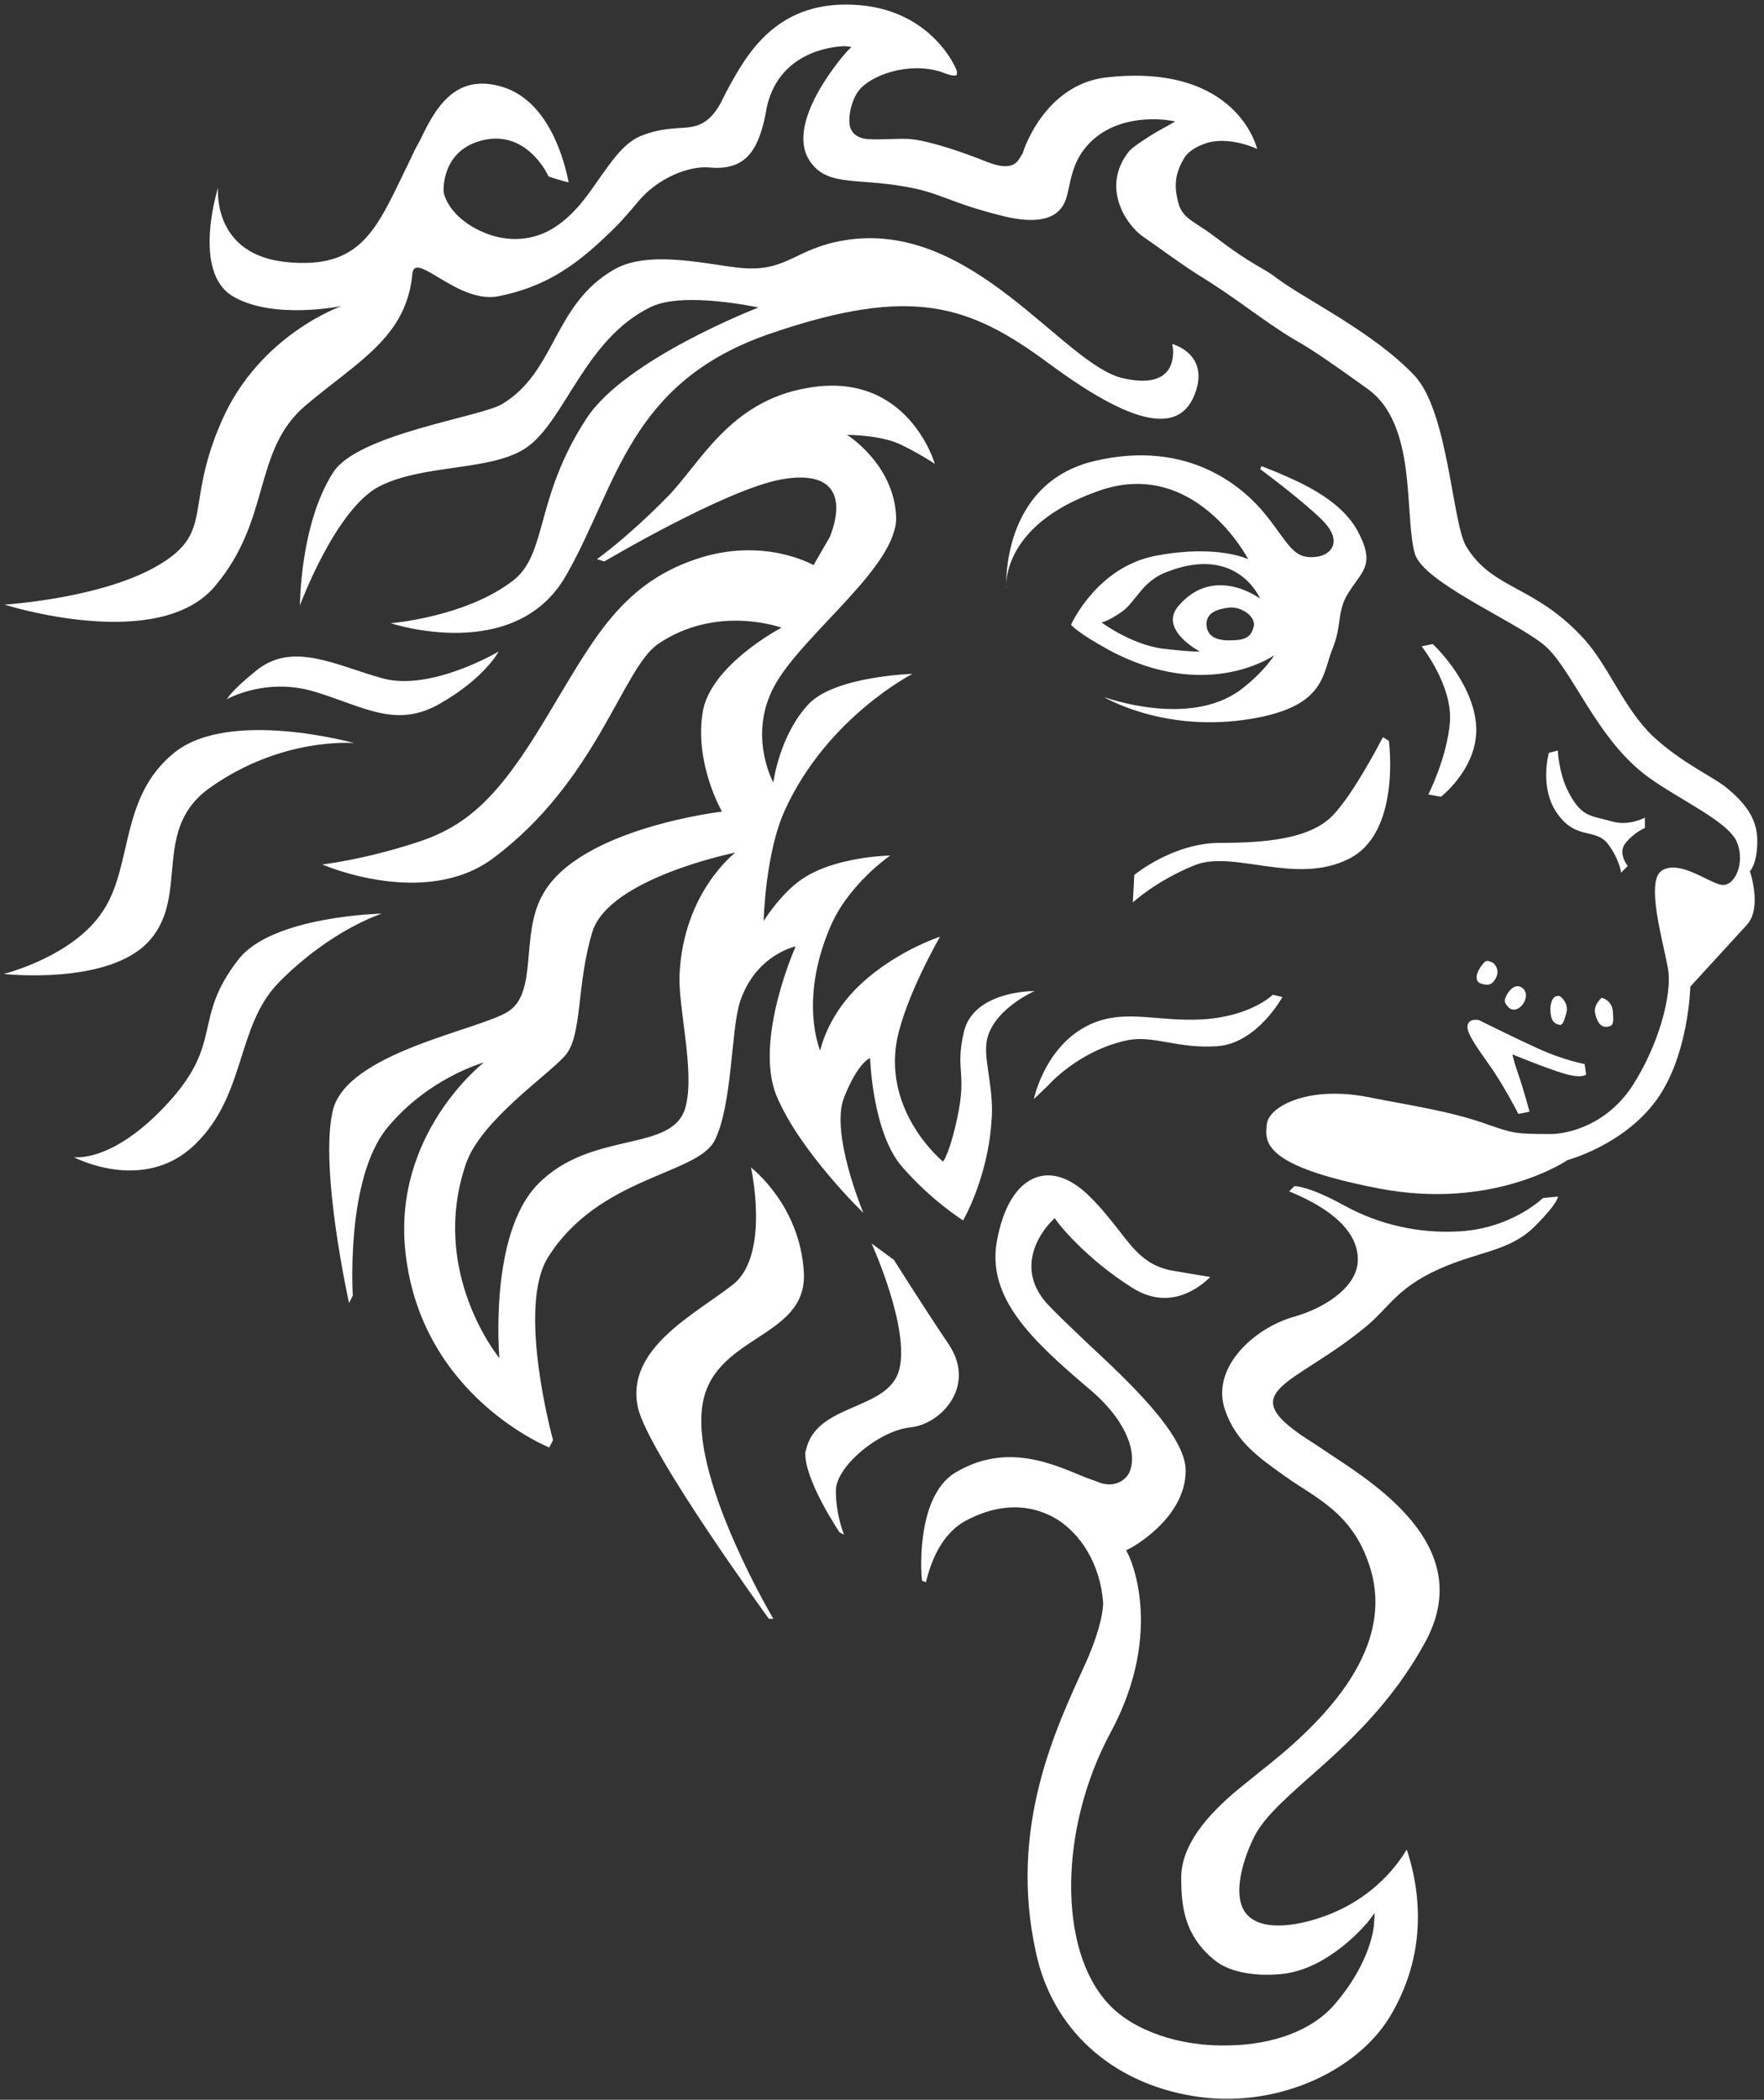
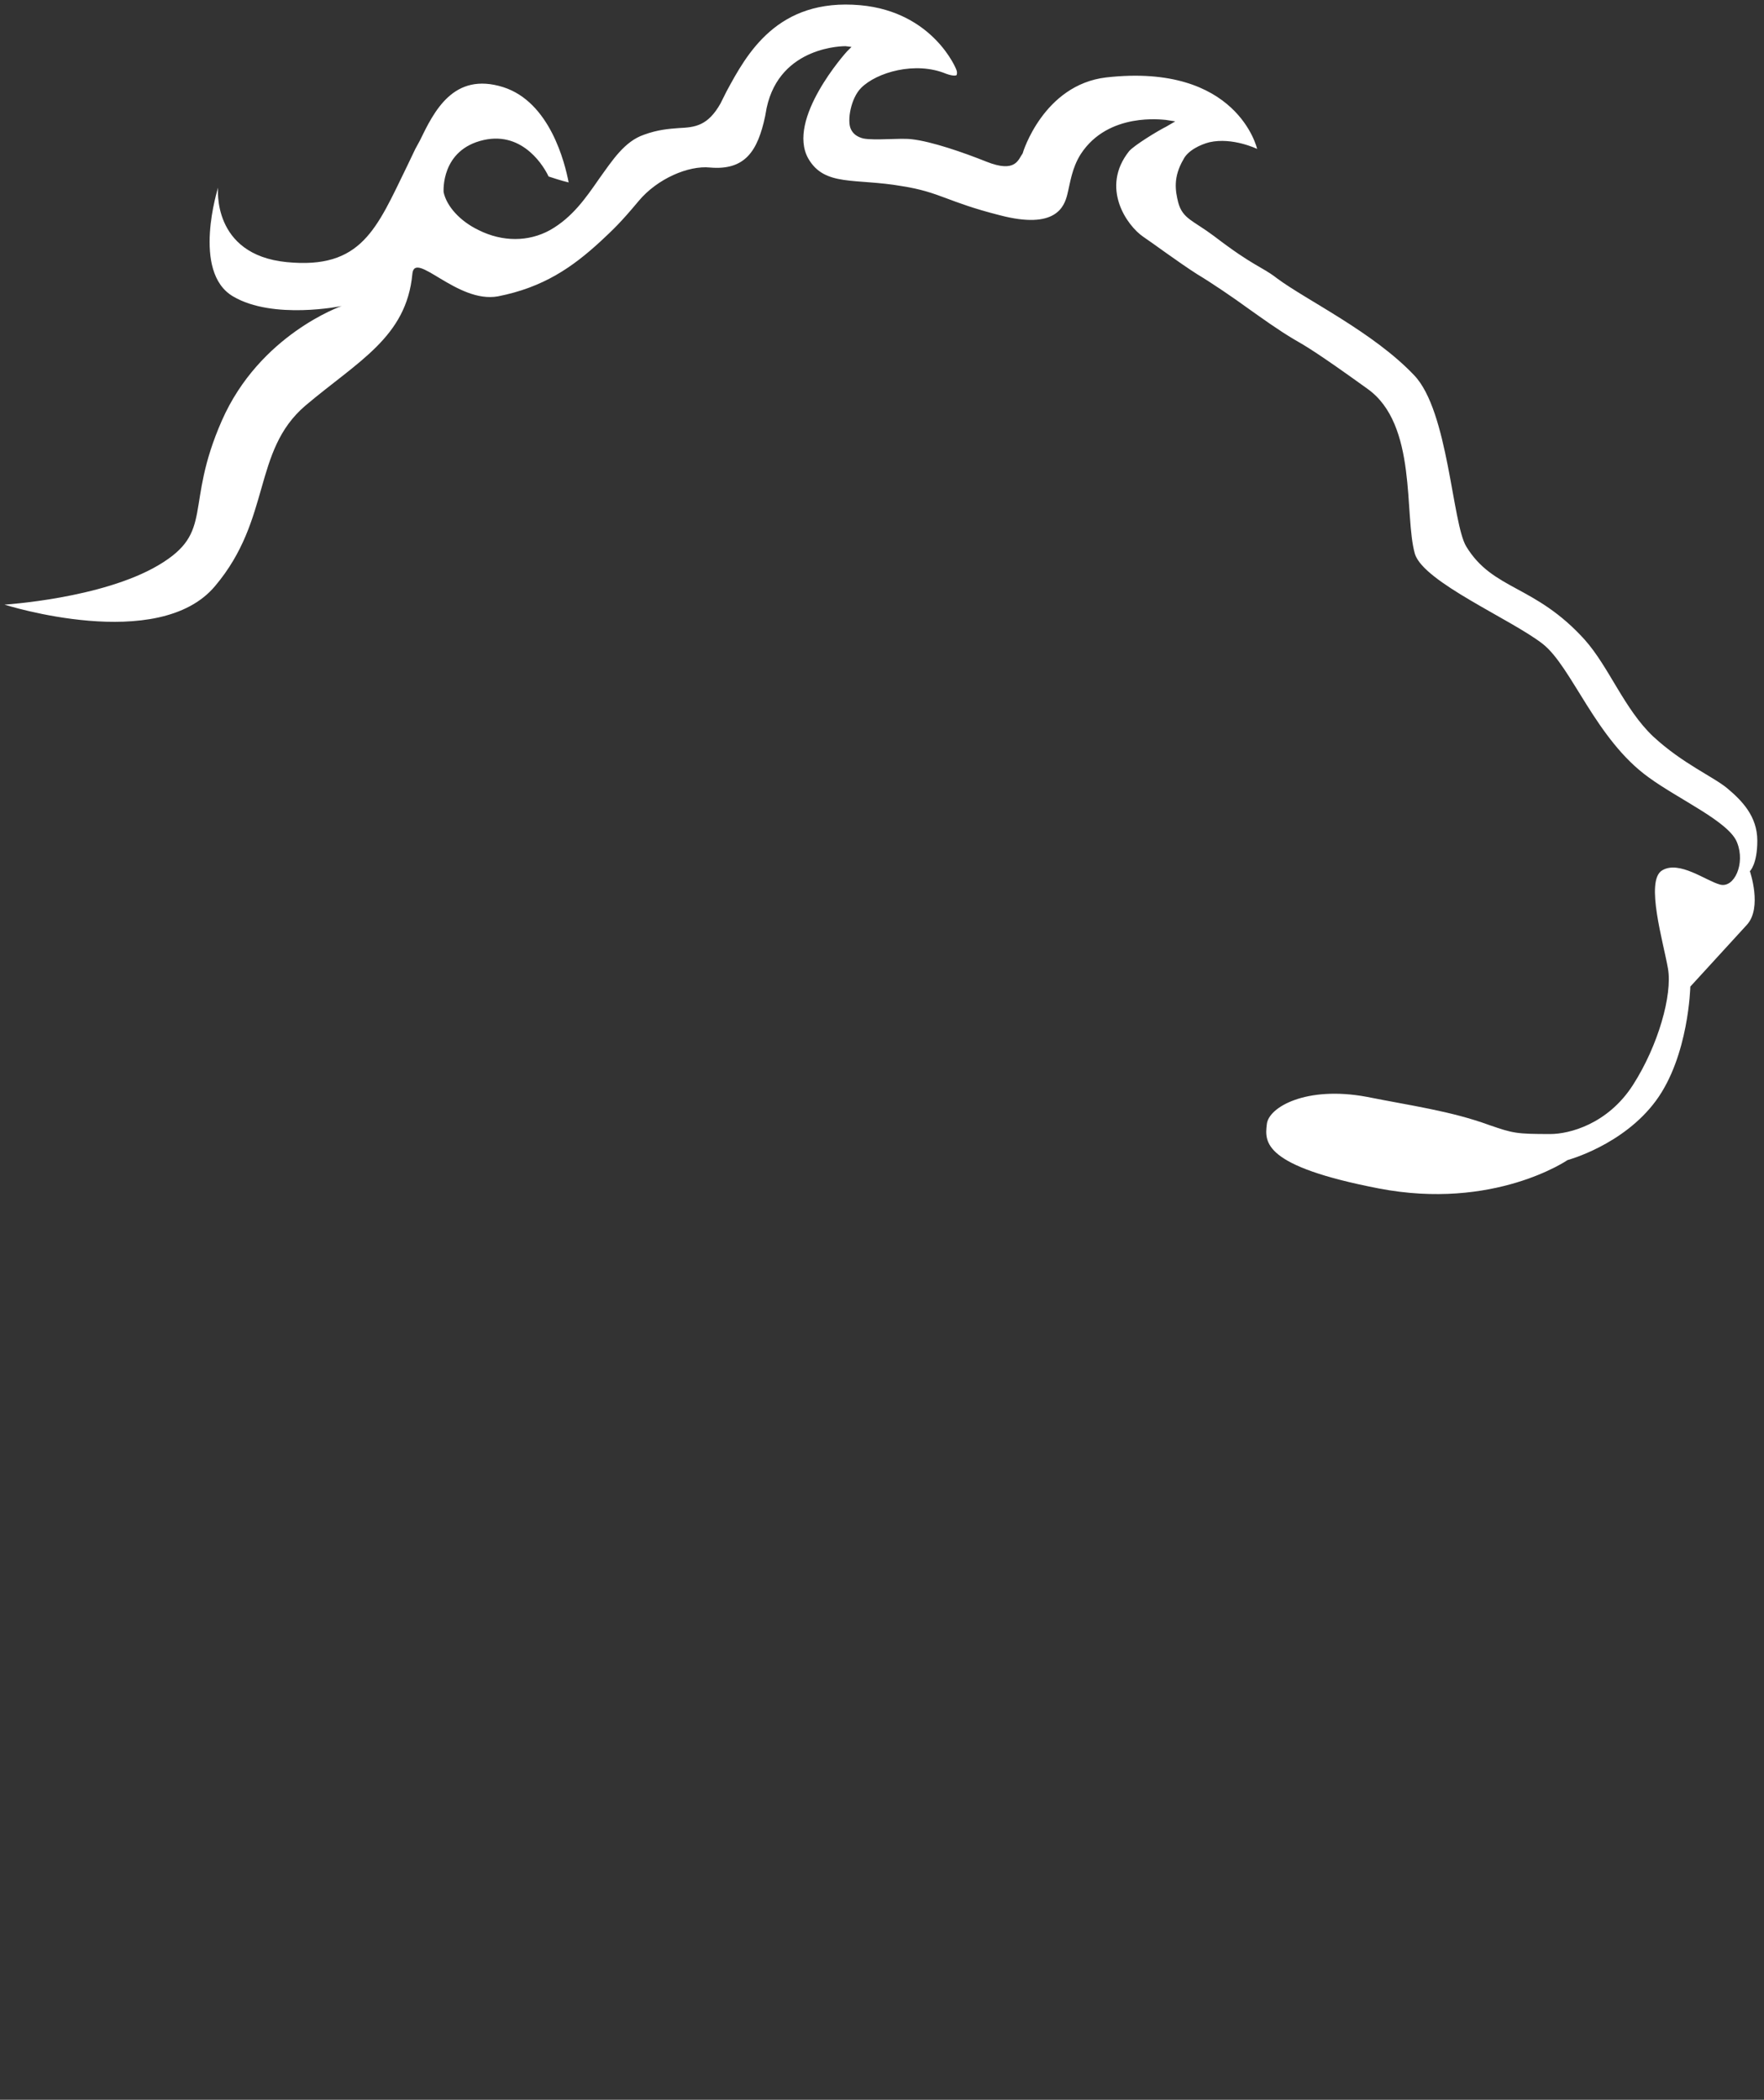
<svg xmlns="http://www.w3.org/2000/svg" viewBox="0 0 237 282" class="Footer___StyledLion-sc-705uxo-2 dvHxqn">
  <rect x="0" y="0" width="237" height="282" fill="#333333" stroke="none" />
  <g fill="#FFF" fill-rule="nonzero">
-     <path d="M67 87.5s-9.1 5.4-15.6 3.6c-6.2-1.7-12-5-16.9-1.1-3.6 2.9-4 3.9-4 3.9s5.2-3 11.8-1c6.6 2 10.9 5 16.8 1.6 6-3.4 7.9-7 7.9-7zM169.5 62.6s1.7.7 2 .8c2.2 1 8.4 3.3 10.9 7.9 2.4 4.5.7 5.3-1.1 8.1-1.8 2.7-.9 4.4-2.3 7.8-1.4 3.5-.9 8-12 9.5s-18.7-3.1-18.7-3.1 11.3 4.2 18.3-.9c3.2-2.4 4.6-4.7 4.6-4.7s-9 6.4-22.2-.7c-4.4-2.4-5.1-3.4-5.1-3.4s3.5-7.9 11.6-9.3c8.1-1.5 12.2.5 12.2.5s-7.2-13.9-20.3-9.1c-13.2 4.7-12.2 13.1-12.2 13.1s-.9-14.2 11.9-17.2c12.4-2.9 19.8 3.3 23 7.3 3.2 4 3.7 6.2 7.2 5.5 1.7-.4 3.1-2.2.2-5s-8.2-6.7-8.2-6.7l.2-.4zm-.2 17.8s-3-7.3-12.5-3.6c-3.3 1.2-4.2 4-6 5.3-1.8 1.3-2.8 1.5-2.8 1.5s3.9 2.9 8.1 3.5c4.2.5 5.1.4 5.1.4s-5.7-3-2.8-6.2c4.8-5.5 10.9-.9 10.9-.9zm-7.2 3.4c0 1.5 1.1 2.2 3 2.2 1.8 0 2.9-.2 3.3-1.7.5-1.5-1.7-2.9-3.3-2.7-1.6.2-3 .7-3 2.2zM192.5 86.5s5.2 4.8 5.8 10.6c.6 5.8-4.7 9.9-4.7 9.9l-1.7-.3s2.5-4.9 2.9-9.7c.4-4.9-3.8-10.2-3.8-10.2l1.5-.3zM185.8 99l.8.5s1.7 12.5-5.5 15.9c-7.1 3.5-15.4-1.3-20.6.8-5.2 2.1-8.3 5-8.3 5l.2-3.7s5.2-4.3 11.5-4.3 11.4-.6 14.4-3c2.9-2.2 7.5-11.2 7.5-11.2zM209.3 100.8s.1 2.7 1.2 5.1c1.9 4 3.3 3.6 6 4.4 2.4.7 4.5-.5 4.5-.5v1.4s-1.3.5-2.5 1.9c-1.3 1.4.2 3.2.2 3.2l-.9.9s-.2-1.8-1.8-3.9c-1.7-2.1-4.1-.5-6.6-3.8-2.7-3.5-1.3-8.4-1.3-8.4l1.2-.3zM213.1 144.3s-.5.6-2.9-.1-7-2.6-7-2.6.1.7.8 2.7c.7 2 1.5 5 1.5 5l-1.5.3s-2.1-4.1-4-6.7c-1.9-2.7-3.1-4.4-2.8-5.3.3-.9 1.5-.6 1.5-.6s4.4 2.2 7.9 3.8c3.5 1.6 6.3 2.1 6.3 2.1l.2 1.4zM215.2 134s1.4.3 1.5 1.9c.1 1.5.1 1.9-.8 2-.9.1-1.4-.8-1.6-1.9-.2-1.1.9-2 .9-2zM209.6 133.8s1.3.9.8 2.4c-.4 1.5-.6 1.6-1.3 1.3-.6-.3-.8-1-.8-2 0-.9.4-2 1.3-1.7zM204.4 132.6c.9.5.7 1.7.1 2.4s-1.4.8-1.9.2c-.5-.6-.6-.8-.1-1.7 1-1.6 1.9-.9 1.9-.9zM200.6 129.3s1 .8.4 2-1.3 1-2 .8c-.8-.2-.8-1.2-.1-2.2.7-1 .8-1 1.7-.6zM171 133.6s-2.9 2.9-9.4 3.3c-6.5.4-11.2-1.8-16.3 1.3-5.1 3.1-6.4 9.4-6.4 9.4l1.8-1.7s4.1-4.8 10.8-6.2c3.5-.7 6.8 1.2 12.1.8 5.3-.4 8.7-6.6 8.7-6.6l-1.3-.3zM128.3 197.8c7-4.2 13.3-1.1 17.5.6l1.9.7c1.6.6 3.1.1 3.9-1.1 1.3-2.3.2-6.9-5.3-11.5-7.8-6.6-13.6-12.2-12.4-19.6.8-4.7 2.7-7.9 5.4-8.8 2.1-.7 4.4.1 6.7 2.2 1.9 1.8 3.1 3.4 4.3 4.9 2.1 2.7 3.7 4.9 7.5 5.5l4.8.8c-1.4 1.4-5.4 4.6-10.4 1.5-6.4-4-10.2-8.9-10.2-9l-.3-.4-.4.4c-.1.1-5.6 5.4-.7 11 1.3 1.4 3.2 3.2 5.4 5.3 5.6 5.2 13.3 12.4 13.3 17.2 0 6.5-7.5 10.5-7.6 10.5l-.4.2.2.4c.1.1 5.2 10.2-2.3 24.1-6.9 12.8-7.1 29.1-.3 36.4 3.3 3.6 9.6 5.8 16.2 5.6 6.1-.1 11.3-2.1 14.2-5.5 5-5.8 5.3-10.6 5.3-10.8l.1-1.5-.9 1.2c-.1.1-5.1 6.3-11.5 7-2.8.3-6.9.1-9.3-2-3.8-3.2-4.3-6.9-4.3-10.9 0-4.3 3.3-8.2 7.3-11.6l3.2-2.6c7.3-5.7 18.7-15.9 14.8-27.7-2.3-7.2-7.4-9.2-11.3-12-3.5-2.5-6.6-4.6-8.1-8.9-2-5.7 3.9-11.1 9.4-12.6 3.8-1.1 8-3.7 8.4-7.1.3-3.2-1.9-6.7-9.2-9.7l.7-.7s1.8-.1 6.7 2.6 10.2 3.7 14.9 3.5c7.4-.2 11.8-4.5 11.8-4.5l2-.2s.2.7-3.1 4c-3.4 3.4-7.5 3.3-13 5.8s-6.6 5.1-9.6 7.6c-10 8.3-18.6 8.6-7 15.8l2.4 1.6c6.7 4.4 19.2 12.7 12.5 25-4.5 8.3-10.6 13.8-15.6 18.2-3.6 3.2-6.4 5.7-7.6 8.4-1.5 3.2-2.8 7.9-.7 10.1 2.2 2.3 7.2 1.4 11-.1 6.3-2.5 9.3-6.9 10.4-8.7.5 1.5 1.5 4.8 1.5 9.1 0 3.9-.9 8.6-3.8 13.4-4.6 7.5-15.6 12.4-26.4 10.6-11-1.8-18.9-9-21.1-19.2-3.8-17 2.8-30.4 6.5-38.6 1.6-3.4 2.6-7 2.5-8.6-.4-4.9-2.9-9.2-6.6-11.3-2.4-1.3-6.3-2.4-11.6.3-3.6 1.8-5 5.9-5.6 8.4l-.5-.2c-.1.1-1.1-11.1 4.4-14.5z" />
    <path d="M21.3 75.9c7.6-4.5 3.4-7.8 8.5-19.4 5.1-11.6 16.1-15.4 16.1-15.4s-9.2 1.9-14.6-1.3c-5.6-3.3-2-14.6-2-14.6s-.9 9 9.2 10 12.1-4.5 16.2-12.9l1.1-2.3.6-1.1c1.9-3.9 4.5-9.3 11.2-7.2 6.3 2 8.3 10.2 8.8 12.8-.9-.2-2.4-.7-2.7-.8-.5-1.1-3.3-6.1-8.7-4.9-5.8 1.3-5.4 6.9-5.4 7 .4 1.9 2.2 3.9 4.7 5.1 3.2 1.6 6.7 1.6 9.6 0 3-1.7 4.8-4.3 6.6-6.9 1.8-2.5 3.4-5 6-5.9 1.9-.7 3.4-.8 4.7-.9 2.2-.1 3.9-.3 5.6-3.3l.8-1.6c2.7-5 6.8-12.6 18-11.6 9.8.9 12.9 8.6 12.9 8.7.1.2.1.6 0 .7 0 0-.3.2-1.4-.2-4.1-1.7-9.3-.2-11.4 1.9-1.4 1.4-1.9 4.4-1.4 5.5.3.7.9 1.1 1.7 1.3 1.6.3 4.9-.1 6.5.1 2.7.3 7 1.8 10 3 4 1.6 4.3-.3 4.9-1.1 0-.1 2.8-9.2 11.2-10.2 17.7-2 20.3 9.6 20.3 9.6s-3.3-1.6-6.4-.9c-1.2.3-2.9 1.1-3.5 2.3-1.4 2.4-1.1 4.2-.7 5.8.6 2.2 2 2.4 4.8 4.5 5.5 4.2 6.3 4 8.5 5.7 3.9 2.9 12.9 7.2 18.4 13 4.6 4.8 5.1 19.9 7 23 3.6 5.9 9.2 5.1 15.9 12.5 3.3 3.7 5.3 9.3 9.2 13 4 3.7 8.1 5.4 10 7 1.9 1.6 4 3.7 4 7 0 3.2-1 4.1-1 4.1s1.7 4.9-.4 7.2-7.6 8.3-7.6 8.3-.2 9.3-4.6 15.3c-4.4 6-11.9 8-11.9 8s-9.9 6.8-25.4 3.8c-15.5-3-15.3-6.2-15-8.6.2-2.3 5.3-5.2 13.4-3.7 6 1.2 11.3 1.9 16.5 3.8 3.2 1.1 3.6 1.2 8.2 1.2 2.5 0 7.7-1.3 11.1-6.6 3.4-5.3 5.3-12.1 4.7-15.6-.6-3.5-3.1-11.8-.8-13.2 2.3-1.4 5.9 1.4 7.8 1.9 1.9.5 3.4-2.8 2.3-5.6-1-2.8-7.8-5.8-11.9-8.8-7.1-5.1-10.3-14.8-14.2-17.9-4.2-3.3-16-8.3-17.2-12.1-1.5-5.2.4-17.4-6.4-22.2-6.8-4.9-8.4-5.8-9.8-6.6-2.2-1.3-4.4-2.9-6.1-4.1-2.2-1.6-5-3.5-7-4.7-2.5-1.6-6-4.2-7.2-5-2.2-1.5-5.8-6.6-1.9-11.5.7-.8 3.8-2.7 5-3.3l1.2-.7-1.3-.2c-.3 0-7.7-1.1-11.4 4.6-1.2 1.9-1.4 3.8-1.8 5.4-.4 1.6-1.5 4.8-9.1 2.8-7.1-1.8-8-3.1-13.1-3.9-6.3-1.1-10.4.1-12.6-3.7-3-5.3 5.1-14.3 5.2-14.4l.6-.6-.8-.1c-.1 0-8.8-.1-10.6 8.3l-.2 1.1c-1 4.7-2.7 7.3-7.4 6.9-2.9-.3-7.1 1.5-9.6 4.5s-3.5 3.9-5.1 5.4c-3.8 3.5-7.7 6.2-13.8 7.4-5.5 1-11.2-6.3-11.5-3-.8 8.5-7.3 11.7-14.4 17.7-7.1 6.1-4.5 15.2-12.1 24.2C21.3 87.8.6 81.2.6 81.2s13.1-.8 20.7-5.3z" />
-     <path d="M157.5 46.2s0 .2.1.6c.1 1.5-.1 5.5-6.7 4-8.1-1.8-20.3-21.5-37.6-18.5-6.5 1.1-7.5 4.2-13.6 3.7-3.9-.3-12.4-2.6-17.2.2-8.2 4.7-7.8 13.8-15.1 18.1-2.9 1.7-19.3 4-22.6 9.1-4.5 6.9-4.5 17.9-4.5 17.9s4.8-13 10.7-16c5.9-3 14.9-2 19.6-5.1 5.3-3.5 7.9-14.7 16.9-19 4.4-2.1 14.4.1 14.4.1S84 48.2 78.8 56.2c-7 10.7-5.2 18.2-9.9 21.8-6.4 4.9-16.4 5.7-16.4 5.7s16.8 5.6 23.6-6.5c6.9-12.1 8.4-25.9 27.4-32.4s26.7-3.9 37.4 4 18.2 10.5 20 2.9c.9-4.4-3.4-5.5-3.4-5.5zM47.6 99.8s-16.8-4.7-24.2 1.3c-7.4 6-5.5 15.2-9.6 21.3-4 6.1-13.3 8.4-13.3 8.4s14.2 1.6 19.6-4.5c5.4-6.1.2-14.9 8.1-20.5 9.7-6.9 19.4-6 19.4-6zM51.3 122.7s-14.8.3-19.3 6.2c-6.2 8-1.9 11-9.4 19.2s-12.7 7.3-12.7 7.3 9.4 5 16.3-1.7 5.5-15.8 11.2-21.7c7.1-7.2 13.9-9.3 13.9-9.3zM103.9 217.4s-10.7-18-9.6-28.1c1-10.1 14.2-9.3 13.7-18.4-.5-9.1-7.1-14.1-7.1-14.1s2.6 11.7-2.4 15.7c-5.1 4-14.5 8.6-12.8 16.5 1.3 6 17.6 28.4 17.6 28.4h.6zM108.2 195c-.2 3.7 4.6 10.8 4.6 10.8l.6.3s-1.1-2.6-1.1-5.9c0-3.3 5.9-8.1 10-8.5 4.1-.4 8.9-5.5 5.2-11.1-3.7-5.5-7.4-11.4-7.4-11.4l-3-2.2s5.2 11.4 3.7 17c-1.5 5.5-11.1 4.4-12.5 10.7" />
-     <path d="M129.4 163.9s-4.2-2.6-8.2-7.2c-4-4.6-4.3-14.6-4.3-14.6s-1.6.5-3.5 5.3 2.6 15.5 2.6 15.5-8.6-8.3-11.7-15.8c-3-7.5 2.6-20 2.6-20s-5.4 1.1-7.5 7.5c-1.2 3.8-1 13.9-3.4 18.6-2.4 4.6-15.6 4.8-22.4 15.7-4.2 6.8.7 24.5.7 24.5l-.5 1s-17.1-6.8-19.3-26C52.6 152.3 65 142.7 65 142.7s-7.4 2-13 8.8c-5.6 6.9-4.6 22.5-4.6 22.5l-.5 1s-4-17.9-2.2-25.8c1.8-7.8 19.4-10.8 23.5-13.3 4.2-2.6 1.6-10.5 4.8-15.9 5-8.8 24-11 24-11s-3.7-6.4-2.6-13.3c1-6.4 10.6-11.4 10.6-11.4s-8.7-3.2-16.6 2.2c-4.8 3.3-8.2 18.4-22.2 28.8-9.2 6.8-22.9.8-22.9.8s5.4-.6 12.5-2.9c7-2.2 11.2-6.2 17.4-16.5 6.2-10.2 9.9-18.1 20.3-21.6 9.1-3.1 15.8.8 15.8.8l2.2-3.8c2.1-5.4.5-9-6.6-7.7-7.5 1.4-23.7 11-23.7 11l-1-.3s4.1-2.9 9.4-8.3c4.4-4.4 8.3-12.9 18.9-14.7 13.5-2.4 17.1 10.2 17.1 10.2s-1.9-1.3-4.6-2.6c-2.7-1.3-7.2-1.3-7.2-1.3s6.3 3.9 6.6 11c.2 6.5-11.8 15.2-16 22.1-4.2 6.9-.5 13.6-.5 13.6s.8-6.4 4.8-10.6c3.6-3.7 13.9-4 13.9-4s-11.4 5.8-17.1 18.2c-2.7 5.8-2.9 15-2.9 15s2.2-3.6 5.1-5.6c4.5-3.1 11.9-3.2 11.9-3.2s-5.7 3.9-8.1 9.7c-4.2 9.9-1.3 16.5-1.3 16.5s.8-4.2 4.7-8.2c4.9-5 11.4-7.1 11.4-7.1s-4.6 7.9-5.8 13.9c-1.8 9.8 6.2 16.3 6.2 16.3s.7-.8 1.6-4.5c1.9-7.7-.1-7.3 1.2-12.9 1.3-5.6 9.5-5.5 9.5-5.5s-6.2 2.7-6.5 7.3c-.2 2.4 1.1 6.3.7 10.3-.5 7.5-3.8 13.2-3.8 13.2zm-30.6-49.4s-16.9 3.4-19.2 10.6c-2.2 7.2-1.3 14-3.7 16.7-2.4 2.7-11.3 8.7-13.3 14.5-5 14.6 4.5 26.1 4.5 26.1s-1.5-16.6 5.2-23.4c7.2-7.3 18.1-4.1 19.8-10.3 1.3-4.8-1-13.3-.8-17.8.5-11.1 7.5-16.4 7.5-16.4z" />
  </g>
</svg>